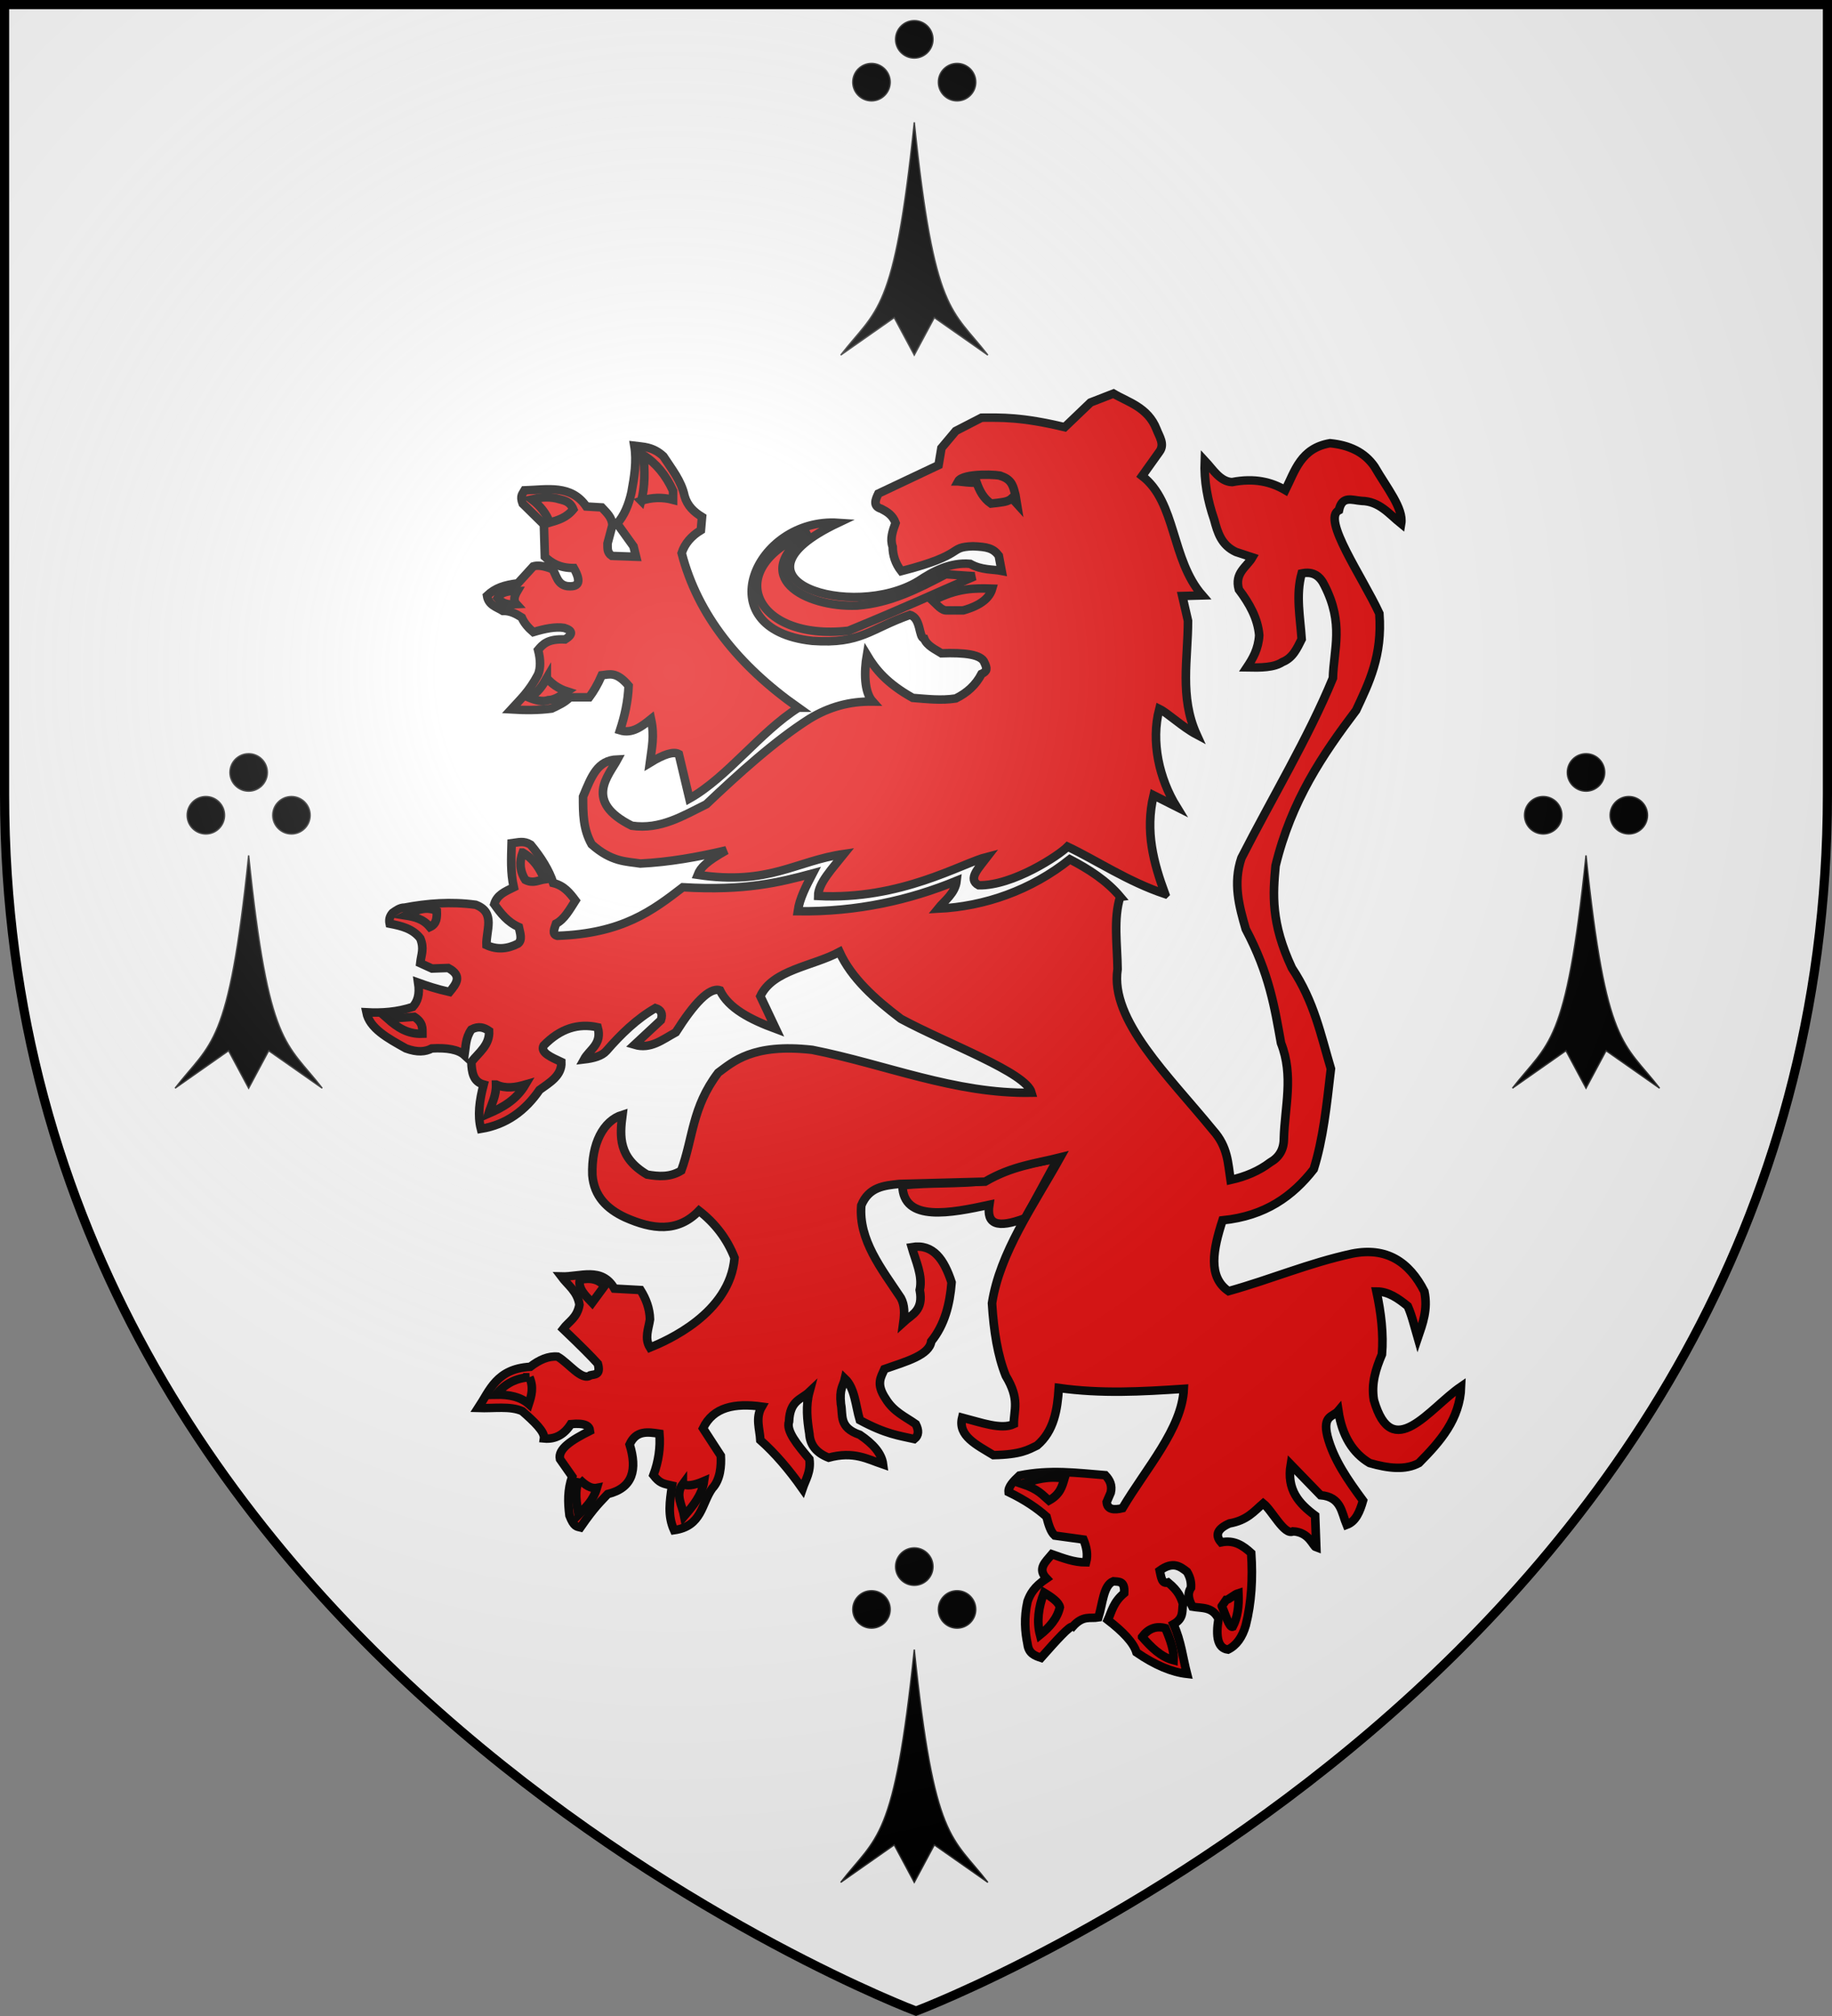
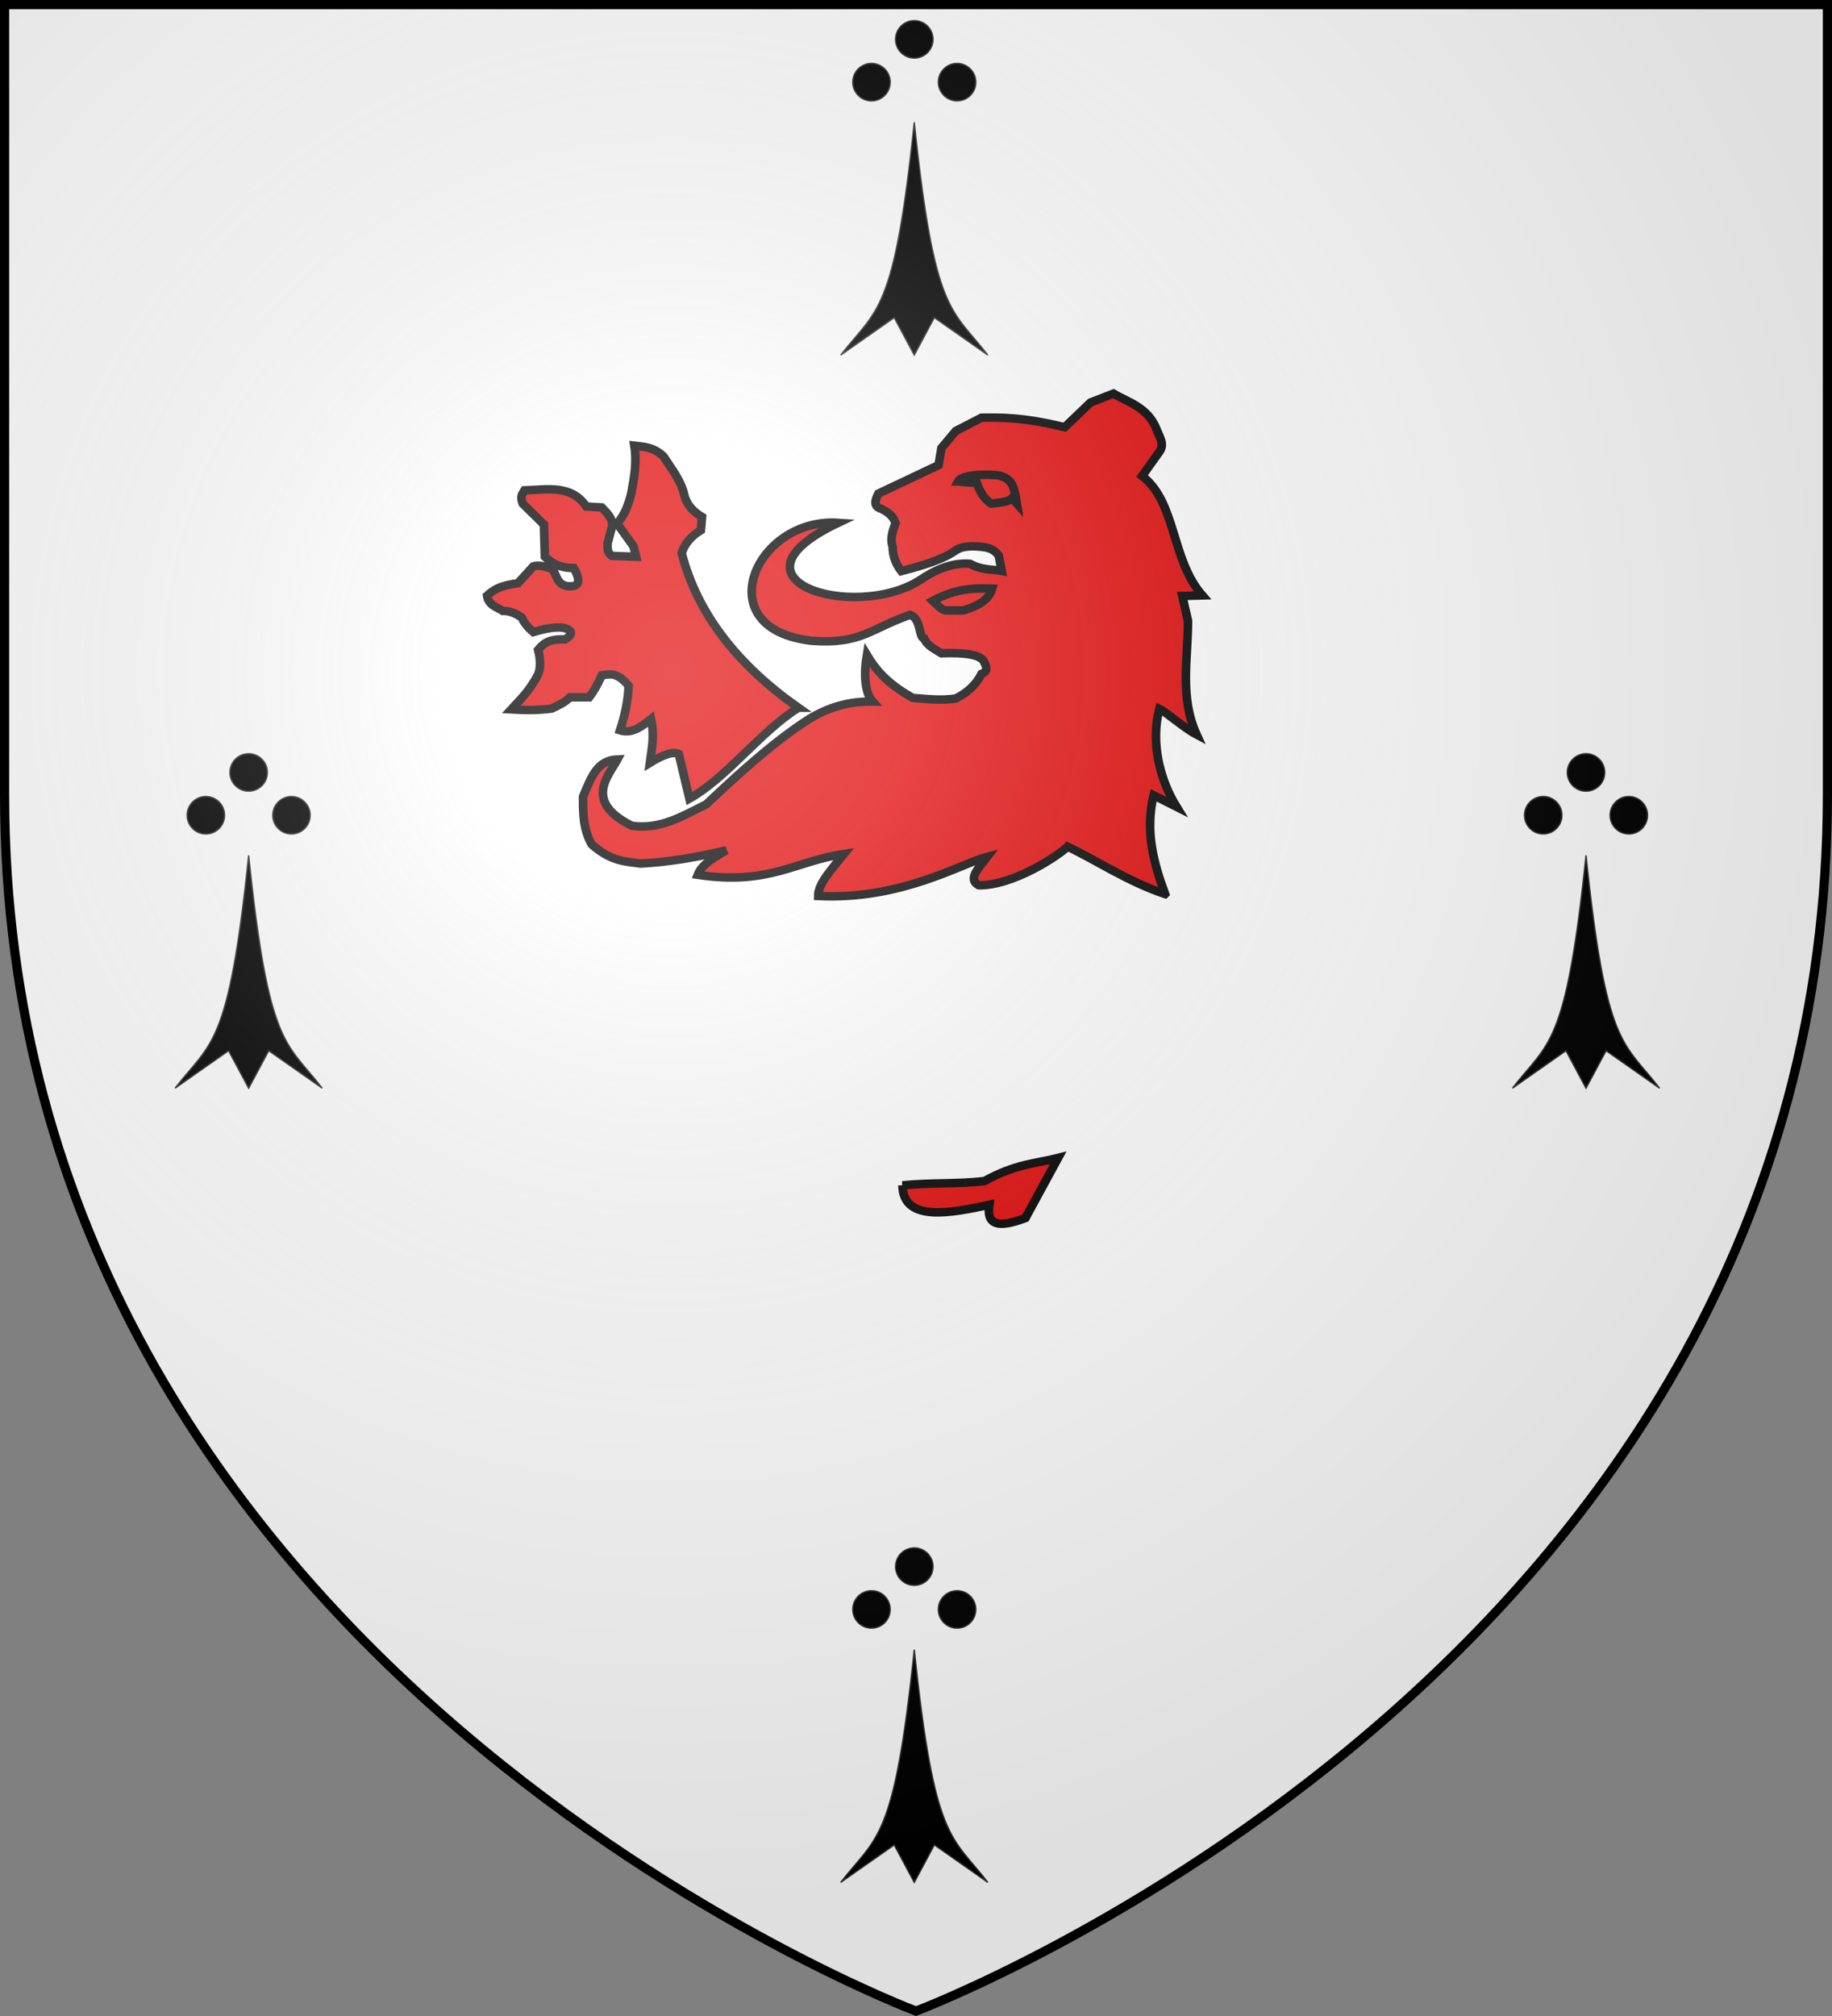
<svg xmlns="http://www.w3.org/2000/svg" xmlns:xlink="http://www.w3.org/1999/xlink" width="600" height="660" viewBox="-300 -300 600 660">
  <rect x="-300" y="-300" width="600" height="660" fill="#808080" stroke="none" />
  <defs>
    <radialGradient id="e" cx="-80" cy="-80" r="405" gradientUnits="userSpaceOnUse">
      <stop offset="0" style="stop-color:#fff;stop-opacity:.31" />
      <stop offset=".19" style="stop-color:#fff;stop-opacity:.25" />
      <stop offset=".6" style="stop-color:#6b6b6b;stop-opacity:.125" />
      <stop offset="1" style="stop-color:#000;stop-opacity:.125" />
    </radialGradient>
    <path id="a" d="M-298.5-298.5h597V-40C298.5 246.2 0 358.39 0 358.39S-298.5 246.2-298.5-40z" />
  </defs>
  <use xlink:href="#a" fill="#e20909" style="fill:#fff" />
  <g id="b" style="fill:#000;stroke:#313131" transform="translate(-.563 -183.75)scale(.438)">
    <path d="M0-174C-15-30-28-35-55 0l40-28L0 0l15-28L55 0C28-35 15-30 0-174z" style="stroke:#313131" />
    <circle cy="-236" r="14" style="stroke:#313131" />
    <circle cx="-32" cy="-204" r="14" style="stroke:#313131" />
    <circle cx="32" cy="-204" r="14" style="stroke:#313131" />
  </g>
  <use xlink:href="#b" id="c" width="600" height="660" x="0" y="0" transform="translate(-218 240)" />
  <use xlink:href="#c" id="d" width="600" height="660" x="0" y="0" transform="translate(218 260)" />
  <use xlink:href="#d" width="600" height="660" transform="translate(220 -260)" />
  <g style="fill:#e20909">
    <g style="fill:#e20909;stroke:#000;stroke-width:3">
      <path d="M292.3 221.7c-4-11-7-22.2-4-35l8 4.1c-6-9.9-9-23-6-34.7 3 1.5 8 6.4 13 9.1-6-13.4-3-26.9-3-40.3l-2-8.8 7-.2c-11-12.8-9-32.96-21-42.33l6-8.54c2-2.69 0-5.38-1-8.07-3-7.76-10-9.55-15-12.58l-8 3.16-9 8.75c-15-3.66-22-3.4-29-3.37l-9 4.71-5 6.05-1 6.05-21 10.09c-1 2.13-2 4.47 1 5.38 2 1.05 4 2.21 5 5.02-1 2.81-2 5.62-1 8.43 0 3.05 1 6.05 3 8.65 23-6 16-8.52 25-8.82 5 .21 7 .66 9 3.32l1 5.4c-3-.6-7-.2-11-2.5-7-.6-13 2.7-18 6.1-23 14.2-70-.4-28-20.63-29-1.98-46 37.83-9 41.83 17 1.2 20-4.2 34-9.2 4 1.1 3 8.1 5 8.4 1 2.6 4 3.9 6 5.2 8-.3 14 .4 15 3.3 1 2.1 1 3.1-1 4-2 3.9-5 6.7-9 8.7-5 .8-10 .2-15-.2-9-5.1-13-10.1-16-15.2-1 5.9-1 13.1 2 16.5-8-.1-15 1.8-22 6.1-12 7.7-25 19.7-36 30.3-8 4-16 9.1-26 7.6-17-8.6-8-17.8-5-23.5-7 .3-9 5.9-12 13.2 0 6.1 0 11.4 3 16.9 7 6.3 12 6 17 6.8 10-.5 20-2.3 30-4.7-7 4-9 6.1-10 8.7 25 3.8 34-4.9 51-7.4-4 5.1-9 10.4-9 14.9 29 1.5 50-11.6 59-13.9-3 4-7 7.9-3 10.1 12 .2 28-10.6 31-13.7 10 4.8 21 12.4 34 16.8zM200.7 324.9c.2 13.3 17.1 9.8 30.3 6.9-1 6.8 2.5 8.6 12.6 4.7l11.4-21.3c-7.7 2-14.7 2-25.7 8.2-9.5 1.1-18.6.5-28.6 1.5z" style="fill:#e20909" transform="matrix(.939 0 0 .924 -192.899 -212.16)" />
      <path d="M232 113.5c-5.9-.2-12.2-.3-20.7 4.3 1.5 1.4 3.1 3.6 5 3.4h5.6c6.3-1.8 9.2-4.5 10.1-7.7zM164.4 155.7c-20.8-14.9-35.1-32.8-40.7-54.8 1.1-3.41 3.4-6.08 6.7-8.11l.4-4.7c-2.8-1.73-5.1-3.89-6.1-7.4-1.1-5.37-4.5-9.59-7.4-14.12-3.7-3.46-7.2-3.32-10.1-3.7.9 5.49 0 10.98-1 16.47-1 4.59-2.6 8.31-5 11.1l5.7 8.07.9 3.69-8.45-.3c-1.76-1.2-1.46-2.83-1.51-4.4l1.68-6.39c0-2.74-1.96-4.51-3.7-6.39l-5.38-.33c-5.29-7.87-13.66-5.98-21.52-5.72-.62 1.17-1.74 1.85-.67 4.71l7.4 7.4.33 11.42c2.32 2.2 5.11 4 10.09 4 3.06 5.5 1.28 6.8-2.35 6.4-3.43-.6-3.65-3.8-5.05-6-3.59-1.4-5.35-1.4-6.72-1l-5.38 6c-4.7.6-7.85 1.6-10.76 4.4.53 3.4 3.36 4 5.55 5.4 2.46-.1 4.53 1 6.55 2.3.84 2 2.33 3.7 4.04 5.2 3.95-1.2 7.69-2 10.76-1.5 2.88.9 3.27 2.2.33 4.1-6.04-.3-7.75 1.7-9.41 3.7.9 3.5.9 6.5 0 8.7-3.14 6.1-6.28 8.9-9.41 12.4 4.89.3 9.67.3 14.12-.3 2.25-1.1 4.56-2.1 6.38-4h6.73c1.46-2 2.91-4.4 4.37-7.8 2.66-.3 5.08-1.5 9.38 3.7-.2 5.5-1.4 10.8-3 15.8 4.2 1.3 7.5-1.3 10.8-4 1.3 6.1.3 10.1-.4 15.5 5-3.1 8.3-4.1 10.1-3.1l3.7 15.8c13.3-7.6 24.7-23.7 38-32.2z" style="fill:#e20909" transform="matrix(.939 0 0 .924 -192.899 -212.16)" />
-       <path d="M276.7 222.7c-4.8-5.8-11-9.8-17.6-13.3-13.6 11-29.7 16.7-46 17.5 2.2-2.8 6-5.4 6.5-9.9-16.3 6.8-34.7 11.1-55.4 10.8.6-4.5 2.9-8.9 5.2-13.4-11.6 3.2-23.6 6.2-45.3 4.9-10.5 8.2-21 16.4-43.75 17.2-2.01-.5-1.04-2.5-.47-4.3 2.87-1.5 4.76-5 6.77-8.2-1.97-2.7-4.03-5.3-7.75-6.2-1.41-4.5-4.24-9.1-7.89-13.6-2.43-1.5-4.19-.8-6.62-.5-.14 5.2-.42 10.4.75 15.6-3.19 1.6-5.81 2.7-6.8 6 2.24 3.2 4.57 6.3 8.56 8.1.47 2.2 1.34 4.6-.33 5.9-3.65 1.9-7.29 2.2-10.94.5-.25-5.1 3.35-11.6-3.8-14.3-8.75-1.2-16.87-.5-24.73 1-1.72 0-2.95 1-4.24 1.9-1.09 1.3-1.25 2.5-.99 3.8 4 .8 7.98 1.7 10.66 5.2 1.45 3.7.35 5.6 0 8.8l4.1 1.9 5.64-.2c5.16 2.8 2.73 5.7.47 8.5-4.76-1.1-7.94-2.2-10.93-3.3.66 4.4-.34 6.8-1.91 8.6-5.38 1.8-10.77 2.2-16.16 1.9 1.09 5.7 7.44 9.2 13.79 12.8 4 1.5 6.81 1.2 9.03 0 5.28-.3 9.27.4 11.41 2.4.45-3 .27-6 2.38-9.1 2.59-1.4 4.48-.7 6.18.5.27 5-3.53 7.6-6.18 11 .14 3.6.61 7 4.28 8-1.5 5.7-2.14 11-.95 15.7 8.97-1.5 15.5-6.5 20.44-13.8 3.69-2.7 7.82-5.1 7.61-9.9-3.56-1.7-7.4-3.3-6.18-5.8 5.84-6.1 12.11-8 18.85-6.5 1.66 6-2.82 7.8-4.75 11.4 3.35-.4 6.2-1.2 7.77-3 5.13-6 10.63-11.4 17.13-15.2 1.9.6 2.7 1.9 1.9 4.3l-9.2 8.7c5.6 1.7 9.7-1.8 14.4-4.4 6.3-10.1 11.7-16.1 15.4-14.9 3 6.4 10.7 10.4 19.5 13.7l-5.4-11.6c4.3-9.4 18.3-10.6 27.6-15.7 4.1 9.2 12.3 16.7 21.4 23.7 16.2 8.9 43.7 19 45.6 26.2-26.7.5-51-10.1-76.5-15.2-20.8-2.4-27.7 4.3-32.8 8.1-9.2 12.3-8.7 23.1-12.9 34.7-3.9 2.4-7.9 2.1-11.9 1.4-10-6-9.6-13.4-8.6-21.2-6.65 2.1-10.87 10.2-10.49 21.4.6 7.5 5.11 12 11.49 15 9.3 4.2 18.2 5.5 25.7-2.4 5.7 4.5 9.8 10 12.4 16.7-1.6 19.7-23.7 29.4-29.5 31.8-2-3.3-.5-6.6 0-10-.1-3.9-1.4-7.3-3.3-10.4l-9.1-.5c-4.45-7.9-12-4.1-18.52-4.3 2.27 3.1 5.65 5.3 6.32 10-.81 4.7-3.7 5.9-5.7 8.6 6.59 6.4 9.98 9.9 12.11 12.3 1.12 4.2-1.16 3.7-2.61 4.1-2.92 2.2-7.6-4.4-11.41-6.6-3.19-.3-6.37 1.1-9.56 3.6-11.76.7-14.06 8.3-18.15 14.6 5.52.2 11.09-.8 15.35 1.1 4.04 3.6 7.95 7.3 7.61 9.7 4.05.4 7.11-1.5 9.37-5.1 5.08-.5 6.48.7 6.66 2.4-6.35 3.2-11.23 6.4-10.46 10l4.27 6.2c-1.64 4.6-1.53 9.2-.95 13.8 1.58 4.2 2.66 3.9 3.81 4.2 5.14-7.5 6.87-8.9 9.51-11.8 8.85-2.2 10.35-8.7 7.65-17.6 2.3-5.1 6.4-4.4 10.4-3.8q.6 7.35-2.1 14.7c2.2 2.9 3.4 3 6.5 3.7-.8 5.6-1.6 10.6.7 15.8 9.8-1.4 9.5-9.4 13.3-14.8 2.9-3.1 3.2-8.1 3-11.6l-6.2-9.7c3.6-7.6 11.1-9 20.5-7.7-2.3 4-.7 8-.5 11.9 5.1 4.6 10 10.4 14.7 17.2 1.1-3.3 3-6 2.4-10.5-4.2-5.1-8.2-10-7.1-13.3.3-7.6 4.3-7.8 7.1-10.5-1.3 4.9-.8 9.8 0 14.8.2 3.9 2.4 6.8 6.7 8.5 8.8-2.4 13.5.5 19 2.4-.5-4-3.6-7.4-8.1-10.5-7.5-2.6-5.8-7-6.6-10.9-.6-5.5.8-6.3 1.4-9 3.5 3.4 3.7 9.6 5.2 14.7 9.1 5 13.8 5.5 19 6.7 1.6-1.3 1.6-3.1.5-5.3-3.6-2.6-7.7-4.3-10.5-9-3.5-5.3-1.6-7.7-.4-10.5 7.6-2.7 15.6-4.9 16.3-9.8 4.7-5.9 6.5-13.2 7.1-20.9-2.6-8.1-6.4-13.8-13.9-12.5 1.4 5 3.9 10.1 2.8 15.2 1.4 7.3-2.8 8.7-5.7 11.4.4-3 .5-6-.9-8.6-6.8-10.4-14.8-20.6-13.8-32.8 2.7-6.6 8-7 13.3-7.6l29.9-.8c9.4-5.6 17.6-6.4 26.2-8.6-9.4 17.1-21.1 33.8-23.8 51.7.6 9.9 2 18.6 4.8 25.7 5 8.4 2.8 12 2.8 17.1-4.4 2.1-11.5-.6-18-2.3-1.6 6.5 5.1 9.7 10.9 13.3 9.6-.2 12.1-1.9 15.2-3.4 5.9-5.1 7.1-12.6 7.6-20.4 14.8 2.1 28.8 1.3 43.6.3-.6 14.1-13.2 28.2-21.4 42.3-2.9.7-5.3.6-5.5-2.2l1.4-3.3c.6-2.6-.3-4.5-1.9-6.2-9.8-.8-19.3-2.1-29.9.1-2.1 2-4 4-3.8 5.9 5.9 2.9 10 5.8 13.2 8.7.7 2.7 1.4 5.3 2.9 6.7l10 1.4c1.1 2.7 1.6 5.4.9 8.1-4.2 0-8-1.5-11.9-2.9-2.2 2.7-5.2 5.1-1.9 8.6-4.4 3-5.7 5.6-6.6 8.1-1.3 5.9-.9 10.7 0 15.2.4 3.3 2.6 4.1 4.7 4.8 5.4-6.2 10.1-11.5 11-11 3.7-4.2 6.1-2.8 9-3.3 1.5-4.7 1.7-11.4 5.2-12.8 1.9.2 4.1-.3 3.8 4.2-3.8 3.2-4.3 6.4-5.7 9.5 5.2 4.1 8.9 7.9 10 11.5 6.6 4.6 12.4 7 17.6 7.6-1.5-5.9-2-11.4-4.7-17.6 3.7-2.1 2.9-4.7 3.3-7.2-.7-2.2-1.5-4.5-5.2-7.6-2.2.7-2.4-1.9-2.9-4.2 4.6-3.4 7.1-1.5 9.5.4 1.3 2.2 1.5 4 1.4 5.7-1.5 2.3-.6 4.5.5 6.7 3.3.6 7-.1 9.1 4.3-1 6.3-.3 10.4 3.3 10.9 3-1.5 5-4.4 6.2-8.6 2-8 2.5-16.6 1.9-25.6-2.8-2.6-5.9-4.8-10.5-3.8-2.3-2.7-1.1-4.9 2.9-6.7 6.2-1.1 8.6-4.3 11.8-7.1 3.1 2.5 7.4 11.5 10.4 9.9 5.7.3 6.9 5.3 8.1 5.7l-.4-11.3c-5.6-4.2-10-9.1-8.5-18.1l10.4 10.9c7.2.6 7.3 6.1 9.1 10.5 3.2-1.2 4.6-4.7 5.7-8.6-5.3-7.3-10.3-14.6-12.4-22.8-1.8-7.5 2-6.8 3.8-9 1.3 8.9 5.1 15 10.9 18.5 6.5 1.9 12.5 2.6 17.2 0 7.4-7.6 14.3-15.5 14.7-27.1-11.1 7.7-24 27.4-30.4 4.8-1-6 .7-11.1 2.8-16.2.6-7.2-.3-14.7-1.9-22.3 4.2 0 7.6 2.5 10.9 5.2 1.5 3.4 2.4 7.5 3.5 11.3 1.7-5.1 3.6-10.1 2.3-16.5-5.3-10.6-13.3-15.8-25.2-13.4-15.3 3.4-27.7 8.9-43.1 13.3-7.3-5.1-5.4-14.7-2.1-25.1 14.9-1.5 24.5-8.6 31.8-18.1 3.3-10.7 4.5-22.3 6-35.6-3.5-11.9-5.8-23.8-13.6-35.7-7.4-16.1-6.6-26.2-5.7-36.2 5.5-23.1 16.5-39.5 28.1-55.1 4.5-9.8 9.2-19.3 8.1-34.3-5.9-13-20.2-33.57-14.1-36.59 1.1-5.34 4.6-3.54 7.9-3.3 6.2.1 9.6 4.64 13.8 8.08.9-5.41-5-12.7-9.3-20.25-3.5-5.14-8.8-7.61-15.5-8.28-10.2 1.77-12.2 9.75-15.6 16.64-4.9-2.91-10.7-4.4-18.6-2.85-4.2-.22-6.6-4.46-9.5-7.61-.3 7.22 1 14.15 3.3 20.92 1.2 4.58 2.5 9.04 7.6 11.44l5.7 1.9c-2 3.5-6.3 5.5-4.7 11.4 3.7 5 6.6 10.2 7.1 16.2-.3 4.9-2.2 8.2-4.3 11.4 4.8.1 9.4.1 12.4-1.9 3.7-1.5 5.1-4.9 6.7-8.1-.5-7.8-2.1-15.6 0-23.3 4.2-.9 6.5 1.1 8 4.3 6.8 13.6 3.2 22.4 2.9 32.8-8.6 21.2-21.2 42.4-31.9 63.7-3 9-.8 17.1 1.5 25.2 8.3 15.9 10.1 28 12.3 40.4 4.5 11.6 1.3 22.6 1 33.8 0 4-1.7 6.7-4.8 8.5-3.9 3-8.5 5-13.8 6.2-.9-5.9-.9-11.7-6.1-17.6-15.5-19.3-36-39-33.3-57.1-.1-8.6-1.5-17.8.9-25.6z" style="fill:#e20909" transform="matrix(.939 0 0 .924 -192.899 -212.16)" />
    </g>
    <g style="fill:#e20909;stroke:#000;stroke-width:3">
-       <path d="m225.9 109.1-10.1-.7c-9.8 5.2-19.3 10.2-30.9 11.1-18.3.8-38.3-10.6-16.5-26.03-31.4 12.23-19.8 38.83 13.5 34.93 21.5-9 29.4-12.9 44-19.3zM109.6 82.37c3.7-1.24 7.4-1.34 11.1-.34v-3.19c-2.5-5.54-5.9-9.76-10.3-12.61.4 5.53.6 11.05-.8 16.14zM85.9 85.4c-2.45 3.05-5.35 3.83-8.24 4.7-1.16-3.2-3.26-5.93-6.22-8.23 2.55-.58 5.15-1.08 8.58-.34 2.15.7 4.57.63 5.88 3.87zM66.4 114.3c-1.04 1.8-1.52 3.4-.34 4.7-2.18.1-4.37.4-6.55-2.2 1.19-2.2 3.94-2.5 6.89-2.5zM76.66 145.2c1.75 2 3.96 3.7 7.06 4.7-2.06 1.4-4.07 3-6.56 3.1-1.98.7-4.3.1-6.72-.9 3.22-1.7 4.74-4.3 6.22-6.9zM68.23 207c-1.16 3.2-1.05 6.5.95 9.7 2.71 1.4 4.53.1 6.66-.2-1.59-3.7-3.52-7.1-7.61-9.5zM27.34 229.3c3.64-1.9 7.29-3.4 10.94-1.6.1 2.3 0 4.6-2.38 5.7-2.45-3-5.49-3.6-8.56-4.1zM21.16 265.9c3.34 3 6.91 5.5 12.12 5.3 0-2 .21-4-2.85-6zM58.96 289.2c.1 3.9-1.56 6.9-2.62 10.3 5.01-2.2 9.71-4.9 12.84-10.3-3.41 1-6.81 1.6-10.22 0zM88.2 358.4c-.71 3.1 1.93 5.6 4.28 8.1l4.28-5.9c-1.93-2.3-4.74-3.1-8.56-2.2zM70.61 392.9c-4.48.3-8.44 2.1-11.65 6.2 4.68-.1 8.63.8 11.41 3.3.96-3 1.76-5.9.24-9.5zM87.96 429c-1.77 4.2-.92 8.4-.24 12.6 2.52-2.6 5.14-5 6.42-9.5-2.06.4-4.12-1-6.18-3.1zM124.1 430.7c1.3.8 3.5.7 7.4-1-.7 5-3.8 8.7-6.9 12.4-.7-3.8-3.3-7.6-.5-11.4zM257.2 428.8c-5.7-1-10.2.4-14.7 1.9 5.8 2 7 3.9 9.3 5.9 3.9-2.2 4.6-5 5.4-7.8zM250.1 469.2c-2 5.3-2.6 10.3-1.4 15 3.3-2.7 6-5.8 6.9-9.8-.3-1.7-2.7-3.5-5.5-5.2zM284.3 484.9c2.1-2.9 4.8-4 8.1-3.1 1.7 4 3.1 8 2.9 11.4-4.5-1.2-7.8-4.6-11-8.3zM312.1 474l1.5-2.2c.9 0 2.7-1.9 4.3-2.4.2 4.6-.3 8.6-2 11.9-1.2.5-2.5-4.3-3.8-7.3z" style="fill:#e20909" transform="matrix(.939 0 0 .924 -192.899 -212.16)" />
-     </g>
+       </g>
    <path d="M220.1 75.51c1.7-3.25 15.1-2.38 15-1.9 4 1.3 4.3 4.06 5 6.66l.5 3.09-1.7-1.9c-1.4 1.34-3.4 1.38-5.2 1.66l-2.1.24c-2.7-1.91-4-4.58-5-7.37-2.9 0-4.5-.28-6.5-.48z" style="fill:#e20909;stroke:#000;stroke-width:3" transform="matrix(.939 0 0 .924 -192.899 -212.16)" />
  </g>
  <use xlink:href="#a" fill="url(#e)" />
  <use xlink:href="#a" width="600" height="660" style="fill:none;stroke:#000;stroke-width:3" />
</svg>